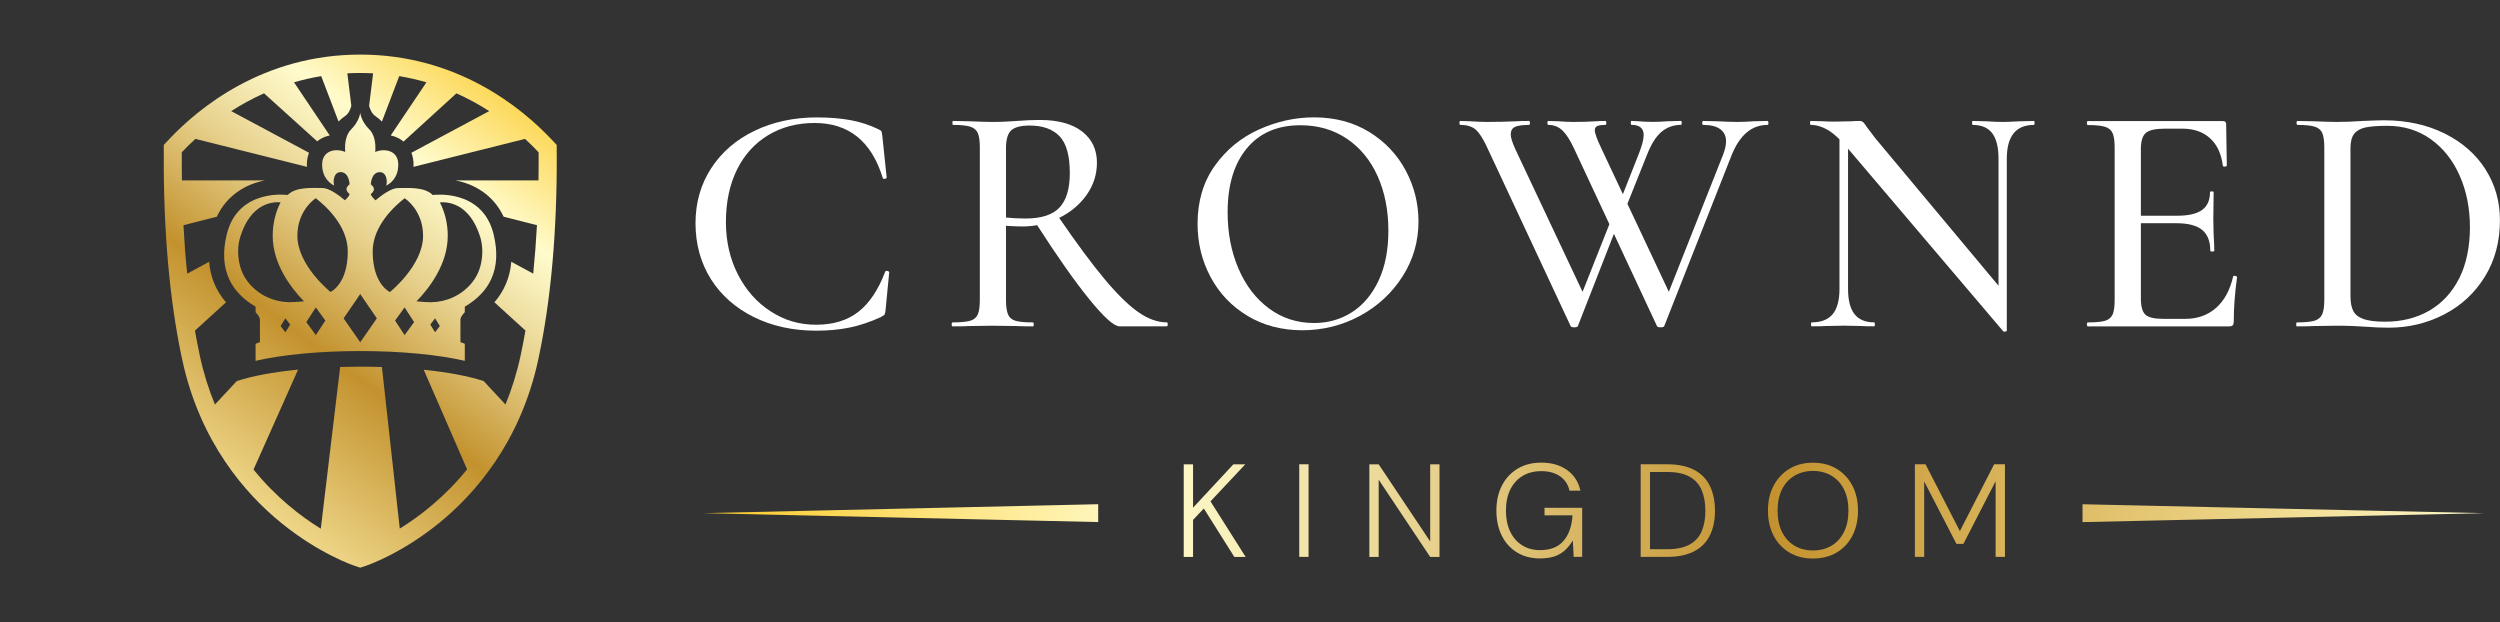
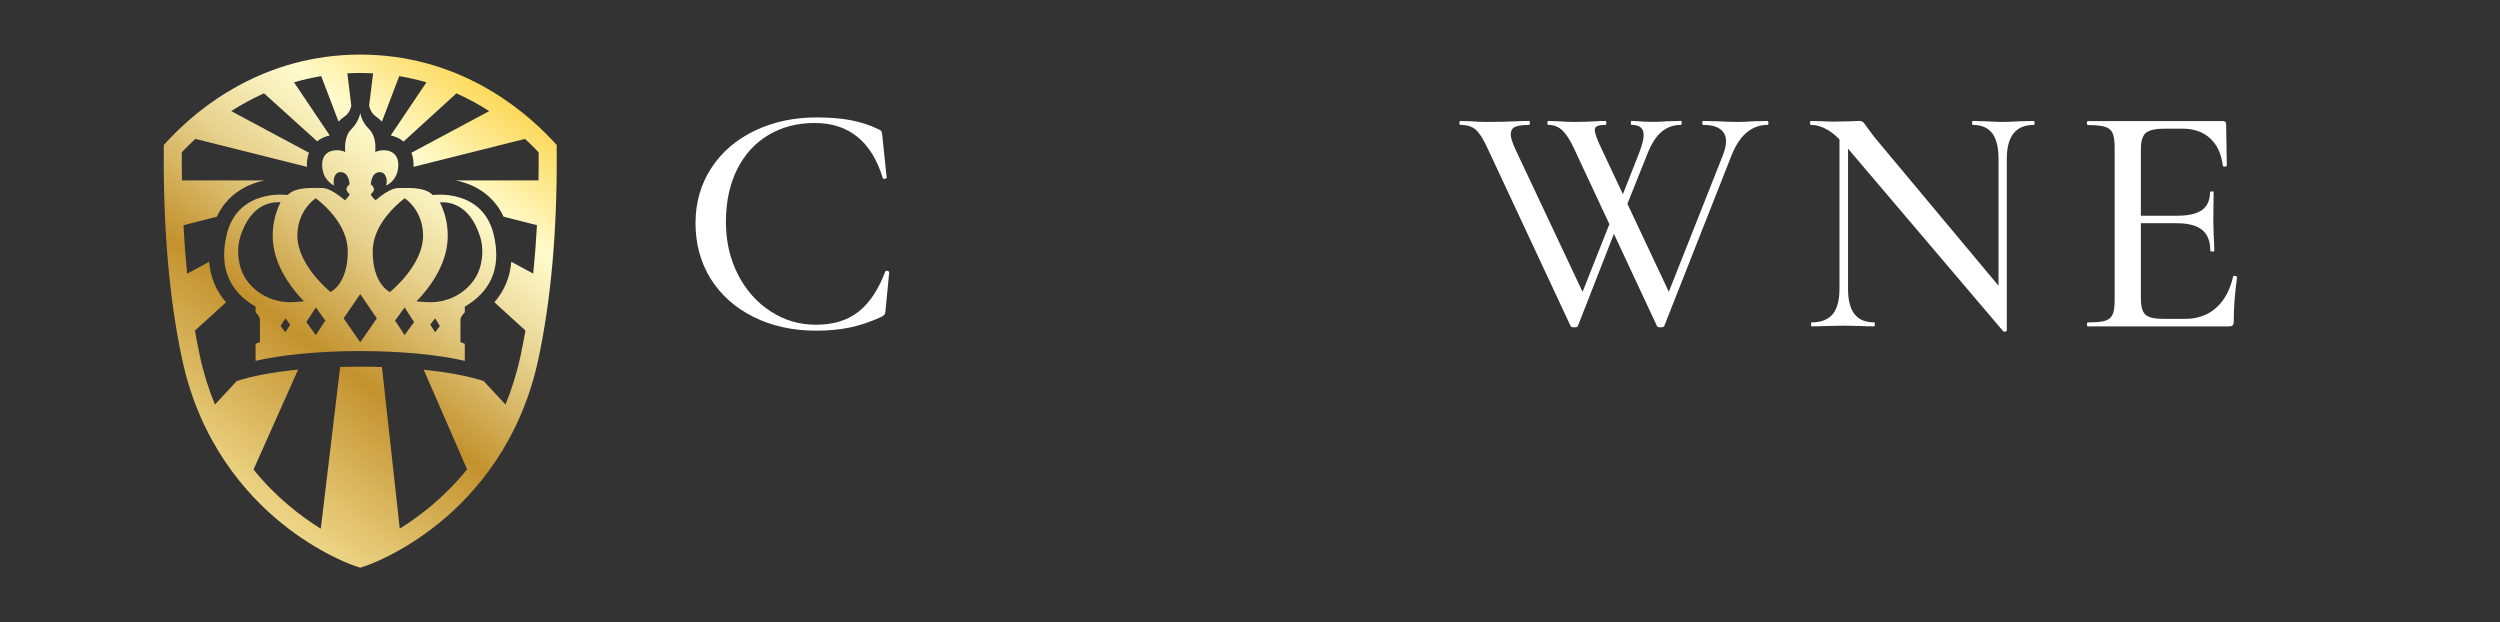
<svg xmlns="http://www.w3.org/2000/svg" width="229" height="57" viewBox="0 0 229 57" fill="none">
  <rect x="0" y="0" width="229" height="57" fill="#333333" stroke="none" />
  <path d="M45.217 21.465C44.178 17.218 39.639 17.864 39.639 17.864C38.886 17.097 37.392 17.226 36.444 17.226C35.845 17.226 34.967 17.871 34.393 18.35C34.148 18.118 33.977 17.896 33.962 17.786C34.068 17.7 34.253 17.525 34.253 17.332C34.253 17.14 34.068 16.965 33.962 16.879C33.99 16.597 34.096 15.77 34.799 15.77C35.38 15.77 35.516 16.533 35.376 17.001C35.67 16.854 36.482 16.366 36.482 15.074C36.482 13.782 35.254 13.554 34.365 13.921C34.365 13.846 34.376 13.768 34.386 13.689C34.404 13.293 34.365 12.372 33.823 11.844C33.084 11.127 32.997 10.338 32.997 10.338C32.997 10.338 32.906 11.127 32.171 11.844C31.646 12.355 31.593 13.239 31.604 13.65C31.614 13.743 31.621 13.835 31.625 13.918C30.736 13.55 29.508 13.782 29.508 15.07C29.508 16.358 30.32 16.851 30.613 16.997C30.474 16.526 30.613 15.766 31.191 15.766C31.891 15.766 31.996 16.594 32.027 16.876C31.922 16.961 31.737 17.136 31.737 17.329C31.737 17.522 31.922 17.697 32.027 17.782C32.017 17.893 31.845 18.114 31.597 18.346C31.026 17.868 30.145 17.222 29.546 17.222C28.598 17.222 27.104 17.093 26.351 17.861C26.351 17.861 21.812 17.215 20.773 21.461C19.965 24.762 21.249 26.825 23.412 28.091V28.605C23.412 28.605 23.81 28.983 23.81 29.294V31.339C23.544 31.431 23.412 31.496 23.412 31.496V33.052C25.795 32.502 29.207 32.156 32.993 32.156C36.78 32.156 40.192 32.502 42.575 33.052V31.496C42.575 31.496 42.442 31.431 42.176 31.339V29.294C42.176 28.983 42.575 28.605 42.575 28.605V28.091C44.737 26.825 46.022 24.766 45.214 21.461L45.217 21.465ZM26.141 30.436C25.994 30.247 25.851 30.054 25.704 29.865C25.851 29.629 25.994 29.394 26.141 29.158C26.288 29.348 26.432 29.54 26.579 29.733C26.432 29.965 26.288 30.2 26.141 30.436ZM27.009 27.667C25.606 27.781 24.206 27.321 23.177 26.339C22.463 25.658 22.106 24.919 21.942 24.177C21.76 23.36 21.763 22.471 22.015 21.672C23.002 18.556 25.021 18.474 25.7 18.535C25.266 19.392 24.979 20.419 24.979 21.597C24.979 24.202 26.677 26.4 27.845 27.602C27.555 27.624 27.275 27.645 27.009 27.667ZM28.93 30.696C28.64 30.297 28.349 29.901 28.059 29.505C28.349 29.055 28.64 28.605 28.93 28.159C29.221 28.559 29.511 28.959 29.802 29.365C29.511 29.808 29.221 30.25 28.93 30.696ZM30.277 26.746C30.277 26.746 27.24 24.323 27.24 21.597C27.24 19.756 28.262 18.614 28.923 18.157C29.833 18.86 31.856 20.683 31.856 23.028C31.856 26.054 30.277 26.742 30.277 26.742V26.746ZM32.997 31.353C32.489 30.618 31.982 29.886 31.474 29.162C31.982 28.413 32.489 27.67 32.997 26.935C33.504 27.67 34.011 28.413 34.519 29.162C34.011 29.886 33.504 30.618 32.997 31.353ZM34.138 23.031C34.138 20.687 36.16 18.86 37.07 18.16C37.735 18.617 38.753 19.759 38.753 21.6C38.753 24.327 35.716 26.75 35.716 26.75C35.716 26.75 34.138 26.061 34.138 23.035V23.031ZM37.06 30.696C36.769 30.25 36.479 29.808 36.188 29.365C36.479 28.962 36.769 28.559 37.06 28.159C37.35 28.605 37.641 29.055 37.931 29.505C37.641 29.901 37.35 30.297 37.06 30.696ZM39.852 30.436C39.705 30.2 39.562 29.968 39.415 29.733C39.562 29.54 39.705 29.348 39.852 29.158C39.999 29.394 40.143 29.629 40.29 29.865C40.143 30.054 39.999 30.243 39.852 30.436ZM44.052 24.18C43.887 24.923 43.53 25.661 42.816 26.343C41.787 27.324 40.388 27.785 38.984 27.67C38.718 27.649 38.442 27.628 38.148 27.606C39.317 26.404 41.014 24.205 41.014 21.6C41.014 20.423 40.727 19.395 40.293 18.539C40.972 18.478 42.991 18.564 43.978 21.675C44.23 22.475 44.234 23.36 44.052 24.18ZM50.995 13.946V13.275L50.536 12.79C47.8 9.882 41.885 5 32.997 5C24.108 5 18.19 9.882 15.457 12.79L15.002 13.275V13.946C14.96 21.129 15.527 27.513 16.685 32.919C18.313 40.51 22.498 45.238 25.721 47.868C29.221 50.722 32.349 51.786 32.482 51.829L32.997 52L33.511 51.829C33.644 51.786 36.773 50.722 40.272 47.868C43.495 45.238 47.681 40.51 49.308 32.919C50.47 27.513 51.037 21.129 50.998 13.946H50.995ZM46.302 37.055L44.304 34.907C42.963 34.461 41.063 34.101 38.813 33.869L42.785 42.993C40.731 45.534 38.456 47.282 36.619 48.421L34.984 33.619C34.337 33.597 33.672 33.587 32.997 33.587C32.374 33.587 31.761 33.597 31.159 33.612L29.385 48.428C27.548 47.293 25.277 45.548 23.223 43.011L27.306 33.855C25 34.086 23.055 34.45 21.686 34.907L19.688 37.055C19.125 35.689 18.649 34.194 18.299 32.559C18.138 31.806 17.991 31.046 17.858 30.282L20.703 27.692C19.793 26.643 19.272 25.397 19.156 23.981L17.147 25.069C16.993 23.574 16.881 22.086 16.804 20.63L19.86 19.852C20.794 17.85 22.551 16.854 24.279 16.523H16.664C16.65 15.645 16.647 14.785 16.65 13.953C17.014 13.564 17.431 13.15 17.896 12.722L28.118 15.284C28.118 15.213 28.108 15.145 28.108 15.074C28.108 14.685 28.178 14.321 28.304 13.992L21.179 10.178C22.089 9.593 23.09 9.039 24.185 8.547L29.056 12.947C29.112 12.9 29.168 12.854 29.228 12.815C29.511 12.619 29.847 12.483 30.204 12.408L26.932 7.541C27.726 7.309 28.556 7.116 29.424 6.973L31.009 11.134C31.159 10.981 31.355 10.806 31.597 10.642C31.95 10.403 32.108 9.996 32.181 9.689L31.817 6.716C32.206 6.695 32.594 6.684 32.997 6.684C33.399 6.684 33.788 6.699 34.176 6.716L33.812 9.689C33.886 9.996 34.047 10.403 34.397 10.642C34.638 10.806 34.834 10.981 34.984 11.134L36.57 6.973C37.438 7.116 38.27 7.309 39.061 7.541L35.789 12.408C36.146 12.483 36.479 12.619 36.766 12.815C36.836 12.861 36.899 12.915 36.962 12.968L41.808 8.551C42.904 9.039 43.905 9.593 44.811 10.178L37.686 13.992C37.812 14.321 37.882 14.681 37.882 15.074C37.882 15.145 37.875 15.213 37.871 15.284L48.094 12.722C48.559 13.15 48.975 13.564 49.339 13.953C49.343 14.785 49.339 15.645 49.325 16.523H41.711C43.443 16.851 45.196 17.846 46.13 19.848L49.185 20.626C49.108 22.082 48.993 23.567 48.843 25.065L46.834 23.977C46.718 25.394 46.197 26.639 45.287 27.688L48.132 30.279C47.999 31.043 47.852 31.803 47.691 32.556C47.341 34.19 46.865 35.685 46.302 37.052V37.055Z" fill="url(#paint0_linear_87_9072)" />
-   <path d="M227.667 15.502C226.778 14.117 225.528 13.022 223.911 12.221C222.295 11.421 220.448 11.018 218.365 11.018C218.021 11.018 217.368 11.04 216.396 11.079C215.608 11.139 214.841 11.17 214.092 11.17C213.565 11.17 212.859 11.148 211.97 11.109L210.454 11.079C210.393 11.079 210.363 11.139 210.363 11.261C210.363 11.382 210.393 11.442 210.454 11.442C211.182 11.442 211.713 11.499 212.044 11.607C212.38 11.719 212.606 11.914 212.724 12.195C212.846 12.477 212.907 12.918 212.907 13.52V27.455C212.907 28.056 212.841 28.502 212.711 28.792C212.58 29.082 212.34 29.277 212.001 29.381C211.656 29.48 211.121 29.532 210.393 29.532C210.354 29.532 210.332 29.593 210.332 29.714C210.332 29.835 210.354 29.896 210.393 29.896C211.06 29.896 211.587 29.887 211.97 29.865L214.092 29.835C214.636 29.835 215.129 29.844 215.56 29.865C215.995 29.887 216.361 29.904 216.666 29.926C217.455 29.987 218.161 30.017 218.788 30.017C220.626 30.017 222.326 29.61 223.894 28.797C225.458 27.983 226.699 26.832 227.619 25.334C228.538 23.841 228.995 22.119 228.995 20.171C228.995 18.445 228.551 16.891 227.662 15.506L227.667 15.502ZM225.257 25.507C224.6 26.801 223.685 27.784 222.517 28.459C221.345 29.13 220.003 29.467 218.487 29.467C217.62 29.467 216.958 29.385 216.501 29.225C216.048 29.065 215.734 28.818 215.56 28.489C215.39 28.156 215.303 27.702 215.303 27.122V13.576C215.303 12.996 215.412 12.559 215.638 12.265C215.86 11.975 216.205 11.78 216.666 11.676C217.133 11.577 217.799 11.525 218.666 11.525C220.182 11.525 221.511 11.931 222.652 12.745C223.794 13.559 224.678 14.671 225.305 16.086C225.933 17.501 226.246 19.081 226.246 20.825C226.246 22.569 225.92 24.209 225.262 25.503L225.257 25.507Z" fill="white" />
-   <path d="M106.874 29.528C106.024 29.528 105.153 29.212 104.251 28.58C103.354 27.948 102.317 26.931 101.145 25.525C100.021 24.179 98.644 22.318 97.019 19.959C98.056 19.449 98.893 18.752 99.525 17.865C100.161 16.973 100.479 15.982 100.479 14.9C100.479 13.697 100.026 12.745 99.115 12.04C98.204 11.339 96.915 10.988 95.238 10.988C94.61 10.988 93.913 11.018 93.147 11.079C92.863 11.101 92.532 11.118 92.149 11.139C91.766 11.161 91.36 11.17 90.938 11.17C90.411 11.17 89.705 11.148 88.816 11.109L87.3 11.079C87.261 11.079 87.239 11.139 87.239 11.261C87.239 11.382 87.261 11.442 87.3 11.442C88.028 11.442 88.559 11.499 88.89 11.607C89.221 11.719 89.452 11.914 89.57 12.195C89.692 12.477 89.753 12.918 89.753 13.52V27.455C89.753 28.056 89.692 28.502 89.57 28.792C89.448 29.082 89.217 29.277 88.873 29.381C88.529 29.48 87.993 29.532 87.265 29.532C87.204 29.532 87.174 29.593 87.174 29.714C87.174 29.835 87.204 29.896 87.265 29.896C87.91 29.896 88.428 29.887 88.812 29.865L90.933 29.835L93.116 29.865C93.478 29.887 93.974 29.896 94.602 29.896C94.663 29.896 94.693 29.835 94.693 29.714C94.693 29.593 94.663 29.532 94.602 29.532C93.874 29.532 93.343 29.485 93.012 29.381C92.676 29.281 92.45 29.086 92.332 28.792C92.21 28.502 92.149 28.056 92.149 27.455V20.682C92.715 20.721 93.208 20.743 93.635 20.743C94.101 20.743 94.558 20.704 95.002 20.626C96.85 23.495 98.431 25.745 99.742 27.364C101.106 29.047 102.038 29.891 102.544 29.891H106.874C106.935 29.891 106.965 29.831 106.965 29.71C106.965 29.588 106.935 29.528 106.874 29.528ZM93.935 20.016C93.33 20.016 92.733 19.985 92.149 19.925V13.576C92.149 12.775 92.31 12.226 92.632 11.936C92.955 11.646 93.513 11.499 94.297 11.499C95.508 11.499 96.427 11.823 97.054 12.477C97.682 13.13 97.995 14.26 97.995 15.861C97.995 17.285 97.682 18.332 97.054 19.007C96.427 19.678 95.39 20.016 93.935 20.016Z" fill="white" />
  <path d="M193.52 28.792C193.398 29.082 193.172 29.277 192.841 29.381C192.505 29.48 191.978 29.532 191.251 29.532C191.19 29.532 191.159 29.593 191.159 29.714C191.159 29.835 191.19 29.896 191.251 29.896H204.159C204.342 29.896 204.464 29.861 204.521 29.792C204.582 29.723 204.612 29.606 204.612 29.446C204.612 28.182 204.712 26.827 204.917 25.382C204.917 25.36 204.891 25.339 204.843 25.308C204.791 25.278 204.738 25.265 204.677 25.265C204.595 25.265 204.555 25.287 204.555 25.326C204.272 26.568 203.754 27.528 202.996 28.199C202.238 28.87 201.292 29.208 200.164 29.208H198.164C197.337 29.208 196.788 29.078 196.513 28.818C196.239 28.558 196.104 28.065 196.104 27.342V20.448H199.376C200.447 20.448 201.227 20.656 201.724 21.067C202.22 21.478 202.464 22.114 202.464 22.98C202.464 23.019 202.525 23.041 202.647 23.041C202.769 23.041 202.83 23.019 202.83 22.98C202.83 22.621 202.808 22.119 202.769 21.474L202.739 20.119L202.769 17.592C202.769 17.553 202.713 17.532 202.604 17.532C202.495 17.532 202.438 17.553 202.438 17.592C202.438 18.336 202.194 18.882 201.711 19.232C201.227 19.583 200.469 19.76 199.437 19.76H196.104V13.649C196.104 12.927 196.256 12.438 196.557 12.174C196.862 11.914 197.454 11.784 198.343 11.784H199.89C200.94 11.784 201.789 12.074 202.434 12.659C203.079 13.238 203.475 14.082 203.614 15.186C203.636 15.246 203.702 15.272 203.81 15.259C203.919 15.251 203.976 15.216 203.976 15.156L203.915 11.364C203.915 11.183 203.815 11.092 203.61 11.092H191.251C191.19 11.092 191.159 11.152 191.159 11.274C191.159 11.395 191.19 11.455 191.251 11.455C191.978 11.455 192.51 11.512 192.841 11.62C193.172 11.732 193.403 11.927 193.52 12.208C193.642 12.49 193.703 12.931 193.703 13.533V27.468C193.703 28.069 193.642 28.515 193.52 28.805V28.792Z" fill="white" />
-   <path d="M114.28 28.939C115.744 29.814 117.417 30.251 119.294 30.251C121.172 30.251 122.954 29.809 124.583 28.926C126.208 28.043 127.506 26.84 128.478 25.313C129.449 23.789 129.933 22.114 129.933 20.288C129.933 18.644 129.545 17.09 128.765 15.623C127.985 14.16 126.87 12.979 125.419 12.087C123.964 11.196 122.278 10.75 120.362 10.75C118.645 10.75 116.963 11.122 115.317 11.862C113.67 12.607 112.324 13.714 111.274 15.186C110.224 16.662 109.697 18.432 109.697 20.496C109.697 22.262 110.093 23.893 110.895 25.386C111.692 26.879 112.825 28.065 114.289 28.939H114.28ZM114.206 13.593C115.378 12.178 117.011 11.473 119.116 11.473C120.732 11.473 122.152 11.884 123.372 12.706C124.592 13.528 125.533 14.671 126.191 16.138C126.848 17.601 127.175 19.267 127.175 21.132C127.175 22.898 126.879 24.417 126.282 25.694C125.685 26.966 124.875 27.935 123.842 28.597C122.814 29.259 121.651 29.588 120.357 29.588C118.824 29.588 117.451 29.147 116.253 28.264C115.051 27.381 114.119 26.17 113.452 24.625C112.786 23.08 112.45 21.353 112.45 19.449C112.45 16.96 113.034 15.008 114.206 13.593Z" fill="white" />
  <path d="M80.726 29.018C80.887 28.94 80.987 28.866 81.031 28.806C81.07 28.745 81.101 28.594 81.122 28.355L81.454 24.924C81.454 24.924 81.427 24.88 81.379 24.85C81.327 24.82 81.284 24.807 81.244 24.807C81.162 24.807 81.114 24.828 81.092 24.867C80.465 26.534 79.646 27.763 78.639 28.555C77.629 29.347 76.335 29.745 74.762 29.745C73.189 29.745 71.856 29.338 70.597 28.524C69.334 27.711 68.336 26.59 67.6 25.153C66.864 23.721 66.493 22.111 66.493 20.323C66.493 18.536 66.833 16.904 67.508 15.537C68.184 14.174 69.138 13.118 70.371 12.378C71.603 11.638 73.015 11.265 74.614 11.265C77.746 11.265 79.824 12.94 80.857 16.29C80.879 16.372 80.944 16.402 81.053 16.381C81.162 16.359 81.218 16.32 81.218 16.26L80.826 12.499C80.804 12.257 80.774 12.105 80.735 12.031C80.695 11.962 80.604 11.897 80.46 11.837C79.672 11.456 78.831 11.179 77.929 11.01C77.032 10.841 75.995 10.755 74.823 10.755C72.723 10.755 70.824 11.162 69.129 11.975C67.434 12.789 66.106 13.931 65.147 15.407C64.189 16.883 63.709 18.562 63.709 20.449C63.709 22.336 64.18 24.08 65.117 25.564C66.058 27.049 67.365 28.208 69.042 29.039C70.719 29.87 72.627 30.29 74.766 30.29C75.877 30.29 76.897 30.195 77.825 30.004C78.752 29.814 79.724 29.489 80.735 29.026L80.726 29.018Z" fill="white" />
  <path d="M161.983 11.261C161.983 11.139 161.953 11.079 161.892 11.079L160.62 11.109C160.093 11.148 159.622 11.17 159.195 11.17C158.629 11.17 158.002 11.148 157.318 11.109L156.015 11.079C155.954 11.079 155.924 11.139 155.924 11.261C155.924 11.382 155.954 11.442 156.015 11.442C156.703 11.442 157.222 11.572 157.575 11.832C157.928 12.092 158.106 12.464 158.106 12.944C158.106 13.286 158.015 13.697 157.832 14.178L152.865 26.728L149.071 18.67L150.866 14.178C151.249 13.195 151.693 12.494 152.199 12.07C152.704 11.65 153.301 11.438 153.985 11.438C154.024 11.438 154.046 11.377 154.046 11.256C154.046 11.135 154.024 11.075 153.985 11.075L152.774 11.105C152.247 11.144 151.802 11.165 151.441 11.165C150.914 11.165 150.452 11.144 150.047 11.105L149.441 11.075C149.402 11.075 149.38 11.135 149.38 11.256C149.38 11.377 149.402 11.438 149.441 11.438C150.186 11.438 150.561 11.75 150.561 12.373C150.561 12.754 150.417 13.308 150.138 14.03L148.657 17.787L146.718 13.667C146.296 12.784 146.082 12.204 146.082 11.923C146.082 11.741 146.156 11.616 146.309 11.546C146.461 11.477 146.705 11.442 147.049 11.442C147.11 11.442 147.141 11.382 147.141 11.261C147.141 11.139 147.11 11.079 147.049 11.079C146.705 11.079 146.435 11.088 146.23 11.109C145.586 11.148 144.875 11.17 144.109 11.17C143.704 11.17 143.259 11.148 142.776 11.109L141.835 11.079C141.774 11.079 141.743 11.139 141.743 11.261C141.743 11.382 141.774 11.442 141.835 11.442C142.34 11.442 142.767 11.611 143.124 11.953C143.477 12.295 143.826 12.836 144.17 13.58L147.42 20.535L144.963 26.732L138.807 13.671C138.524 13.048 138.384 12.598 138.384 12.317C138.384 11.975 138.515 11.745 138.776 11.624C139.038 11.503 139.465 11.442 140.048 11.442C140.109 11.442 140.14 11.382 140.14 11.261C140.14 11.139 140.109 11.079 140.048 11.079C139.565 11.079 139.182 11.088 138.898 11.109C138.01 11.148 137.112 11.17 136.202 11.17C135.736 11.17 135.243 11.148 134.716 11.109L133.775 11.079C133.714 11.079 133.684 11.139 133.684 11.261C133.684 11.382 133.714 11.442 133.775 11.442C134.381 11.442 134.851 11.59 135.182 11.88C135.513 12.169 135.875 12.736 136.258 13.58L143.865 29.861C143.887 29.939 143.995 29.982 144.2 29.982C144.405 29.982 144.514 29.943 144.536 29.861L147.834 21.422L151.776 29.861C151.798 29.939 151.907 29.982 152.112 29.982C152.316 29.982 152.425 29.943 152.447 29.861L158.629 14.182C159.374 12.356 160.467 11.442 161.901 11.442C161.962 11.442 161.992 11.382 161.992 11.261H161.983Z" fill="white" />
  <path d="M186.31 11.079L185.038 11.109C184.35 11.148 183.827 11.17 183.461 11.17C183.039 11.17 182.52 11.148 181.915 11.109L180.703 11.079C180.664 11.079 180.642 11.139 180.642 11.261C180.642 11.382 180.664 11.442 180.703 11.442C181.509 11.442 182.106 11.698 182.49 12.208C182.873 12.719 183.065 13.498 183.065 14.541V26.174L171.764 12.646L171.036 11.681C170.875 11.438 170.753 11.278 170.675 11.2C170.592 11.122 170.474 11.079 170.313 11.079C170.052 11.079 169.817 11.088 169.616 11.109L168.07 11.139C167.625 11.139 167.281 11.131 167.041 11.109L165.861 11.079C165.822 11.079 165.8 11.139 165.8 11.261C165.8 11.382 165.822 11.442 165.861 11.442C166.388 11.442 166.911 11.598 167.438 11.91C167.765 12.105 168.117 12.386 168.496 12.762V26.459C168.496 27.503 168.287 28.277 167.874 28.775C167.46 29.277 166.819 29.528 165.948 29.528C165.909 29.528 165.887 29.588 165.887 29.71C165.887 29.831 165.909 29.891 165.948 29.891C166.532 29.891 166.976 29.883 167.281 29.861L168.919 29.831L170.466 29.861C170.749 29.883 171.154 29.891 171.677 29.891C171.716 29.891 171.738 29.831 171.738 29.71C171.738 29.588 171.716 29.528 171.677 29.528C170.866 29.528 170.27 29.277 169.873 28.775C169.481 28.273 169.281 27.503 169.281 26.459V13.619L183.492 30.341C183.531 30.38 183.596 30.393 183.688 30.372C183.779 30.35 183.823 30.32 183.823 30.281V14.541C183.823 12.477 184.65 11.442 186.306 11.442C186.345 11.442 186.367 11.382 186.367 11.261C186.367 11.139 186.345 11.079 186.306 11.079H186.31Z" fill="white" />
-   <path d="M100.596 47.825V46.185L64.415 47.003L100.596 47.821V47.825ZM190.759 46.185V47.825L227.584 47.007L190.759 46.189V46.185ZM119.011 51.011H119.865V42.528H119.011V51.011ZM168.24 42.944C167.621 42.572 166.894 42.385 166.057 42.385C165.221 42.385 164.528 42.572 163.91 42.944C163.291 43.316 162.812 43.831 162.463 44.489C162.115 45.146 161.945 45.908 161.945 46.774C161.945 47.639 162.119 48.41 162.463 49.072C162.807 49.73 163.291 50.244 163.91 50.612C164.528 50.98 165.243 51.162 166.057 51.162C166.872 51.162 167.621 50.98 168.24 50.612C168.859 50.244 169.338 49.734 169.678 49.072C170.017 48.414 170.192 47.648 170.192 46.774C170.192 45.899 170.022 45.146 169.678 44.489C169.338 43.831 168.854 43.316 168.24 42.944ZM168.906 48.73C168.632 49.275 168.253 49.695 167.765 49.985C167.277 50.275 166.711 50.422 166.07 50.422C165.43 50.422 164.864 50.275 164.376 49.985C163.888 49.695 163.509 49.275 163.234 48.73C162.96 48.184 162.825 47.531 162.825 46.774C162.825 46.016 162.96 45.363 163.234 44.822C163.504 44.281 163.888 43.865 164.376 43.575C164.864 43.285 165.43 43.138 166.07 43.138C166.711 43.138 167.277 43.285 167.765 43.575C168.253 43.865 168.632 44.281 168.906 44.822C169.181 45.363 169.316 46.012 169.316 46.774C169.316 47.535 169.181 48.184 168.906 48.73ZM131.005 49.595L126.287 42.532H125.433V51.015H126.287V43.939L131.005 51.015H131.859V42.532H131.005V49.595ZM114.062 42.532H112.978L109.283 46.505V42.532H108.429V51.015H109.283V47.622L110.272 46.579L113.065 51.015H114.102L110.882 45.925L114.067 42.532H114.062ZM155.183 43.039C154.539 42.701 153.711 42.528 152.7 42.528H150.287V51.011H152.7C153.707 51.011 154.534 50.842 155.183 50.5C155.828 50.162 156.312 49.678 156.621 49.046C156.935 48.414 157.092 47.665 157.092 46.791C157.092 45.917 156.935 45.138 156.621 44.502C156.307 43.865 155.828 43.376 155.183 43.035V43.039ZM155.872 48.673C155.645 49.197 155.275 49.604 154.761 49.885C154.247 50.166 153.563 50.309 152.7 50.309H151.141V43.234H152.7C153.563 43.234 154.251 43.376 154.761 43.662C155.275 43.948 155.645 44.359 155.872 44.891C156.098 45.423 156.212 46.06 156.212 46.795C156.212 47.531 156.098 48.15 155.872 48.673ZM179.523 48.648L176.378 42.528H175.402V51.011H176.256V44.103L179.21 49.82H179.846L182.799 44.078V51.006H183.653V42.524H182.664L179.528 48.643L179.523 48.648ZM141.469 47.206H144.044C143.978 48.202 143.704 48.981 143.22 49.543C142.737 50.11 142.014 50.392 141.055 50.392C140.445 50.392 139.905 50.244 139.439 49.955C138.973 49.664 138.607 49.249 138.341 48.708C138.075 48.167 137.945 47.522 137.945 46.769C137.945 46.016 138.08 45.376 138.346 44.835C138.616 44.298 138.99 43.883 139.474 43.593C139.957 43.303 140.524 43.156 141.177 43.156C141.883 43.156 142.462 43.316 142.915 43.64C143.369 43.965 143.647 44.398 143.765 44.947H144.767C144.588 44.138 144.183 43.511 143.547 43.056C142.911 42.602 142.123 42.377 141.182 42.377C140.345 42.377 139.618 42.563 139.003 42.935C138.389 43.307 137.914 43.822 137.574 44.48C137.239 45.138 137.069 45.899 137.069 46.765C137.069 47.63 137.235 48.401 137.561 49.063C137.892 49.721 138.354 50.236 138.96 50.604C139.561 50.971 140.262 51.153 141.06 51.153C141.574 51.153 142.014 51.088 142.384 50.967C142.754 50.846 143.077 50.656 143.347 50.405C143.621 50.154 143.861 49.855 144.074 49.509L144.148 51.011H144.928V46.514H141.478V47.206H141.469Z" fill="url(#paint1_linear_87_9072)" />
  <defs>
    <linearGradient id="paint0_linear_87_9072" x1="15.013" y1="49.088" x2="48.032" y2="4.503" gradientUnits="userSpaceOnUse">
      <stop stop-color="#FFFBCC" />
      <stop offset="0.13" stop-color="#EED688" />
      <stop offset="0.4" stop-color="#C3922E" />
      <stop offset="0.45" stop-color="#CCA246" />
      <stop offset="0.59" stop-color="#E7D18D" />
      <stop offset="0.7" stop-color="#F8EFBA" />
      <stop offset="0.75" stop-color="#FFFBCC" />
      <stop offset="0.99" stop-color="#FBC926" />
    </linearGradient>
    <linearGradient id="paint1_linear_87_9072" x1="64.415" y1="46.769" x2="227.584" y2="46.769" gradientUnits="userSpaceOnUse">
      <stop stop-color="#FBC926" />
      <stop offset="0.25" stop-color="#FFFBCC" />
      <stop offset="0.3" stop-color="#F8EFBA" />
      <stop offset="0.41" stop-color="#E7D18D" />
      <stop offset="0.55" stop-color="#CCA246" />
      <stop offset="0.6" stop-color="#C3922E" />
      <stop offset="0.87" stop-color="#EED688" />
      <stop offset="1" stop-color="#FFFBCC" />
    </linearGradient>
  </defs>
</svg>